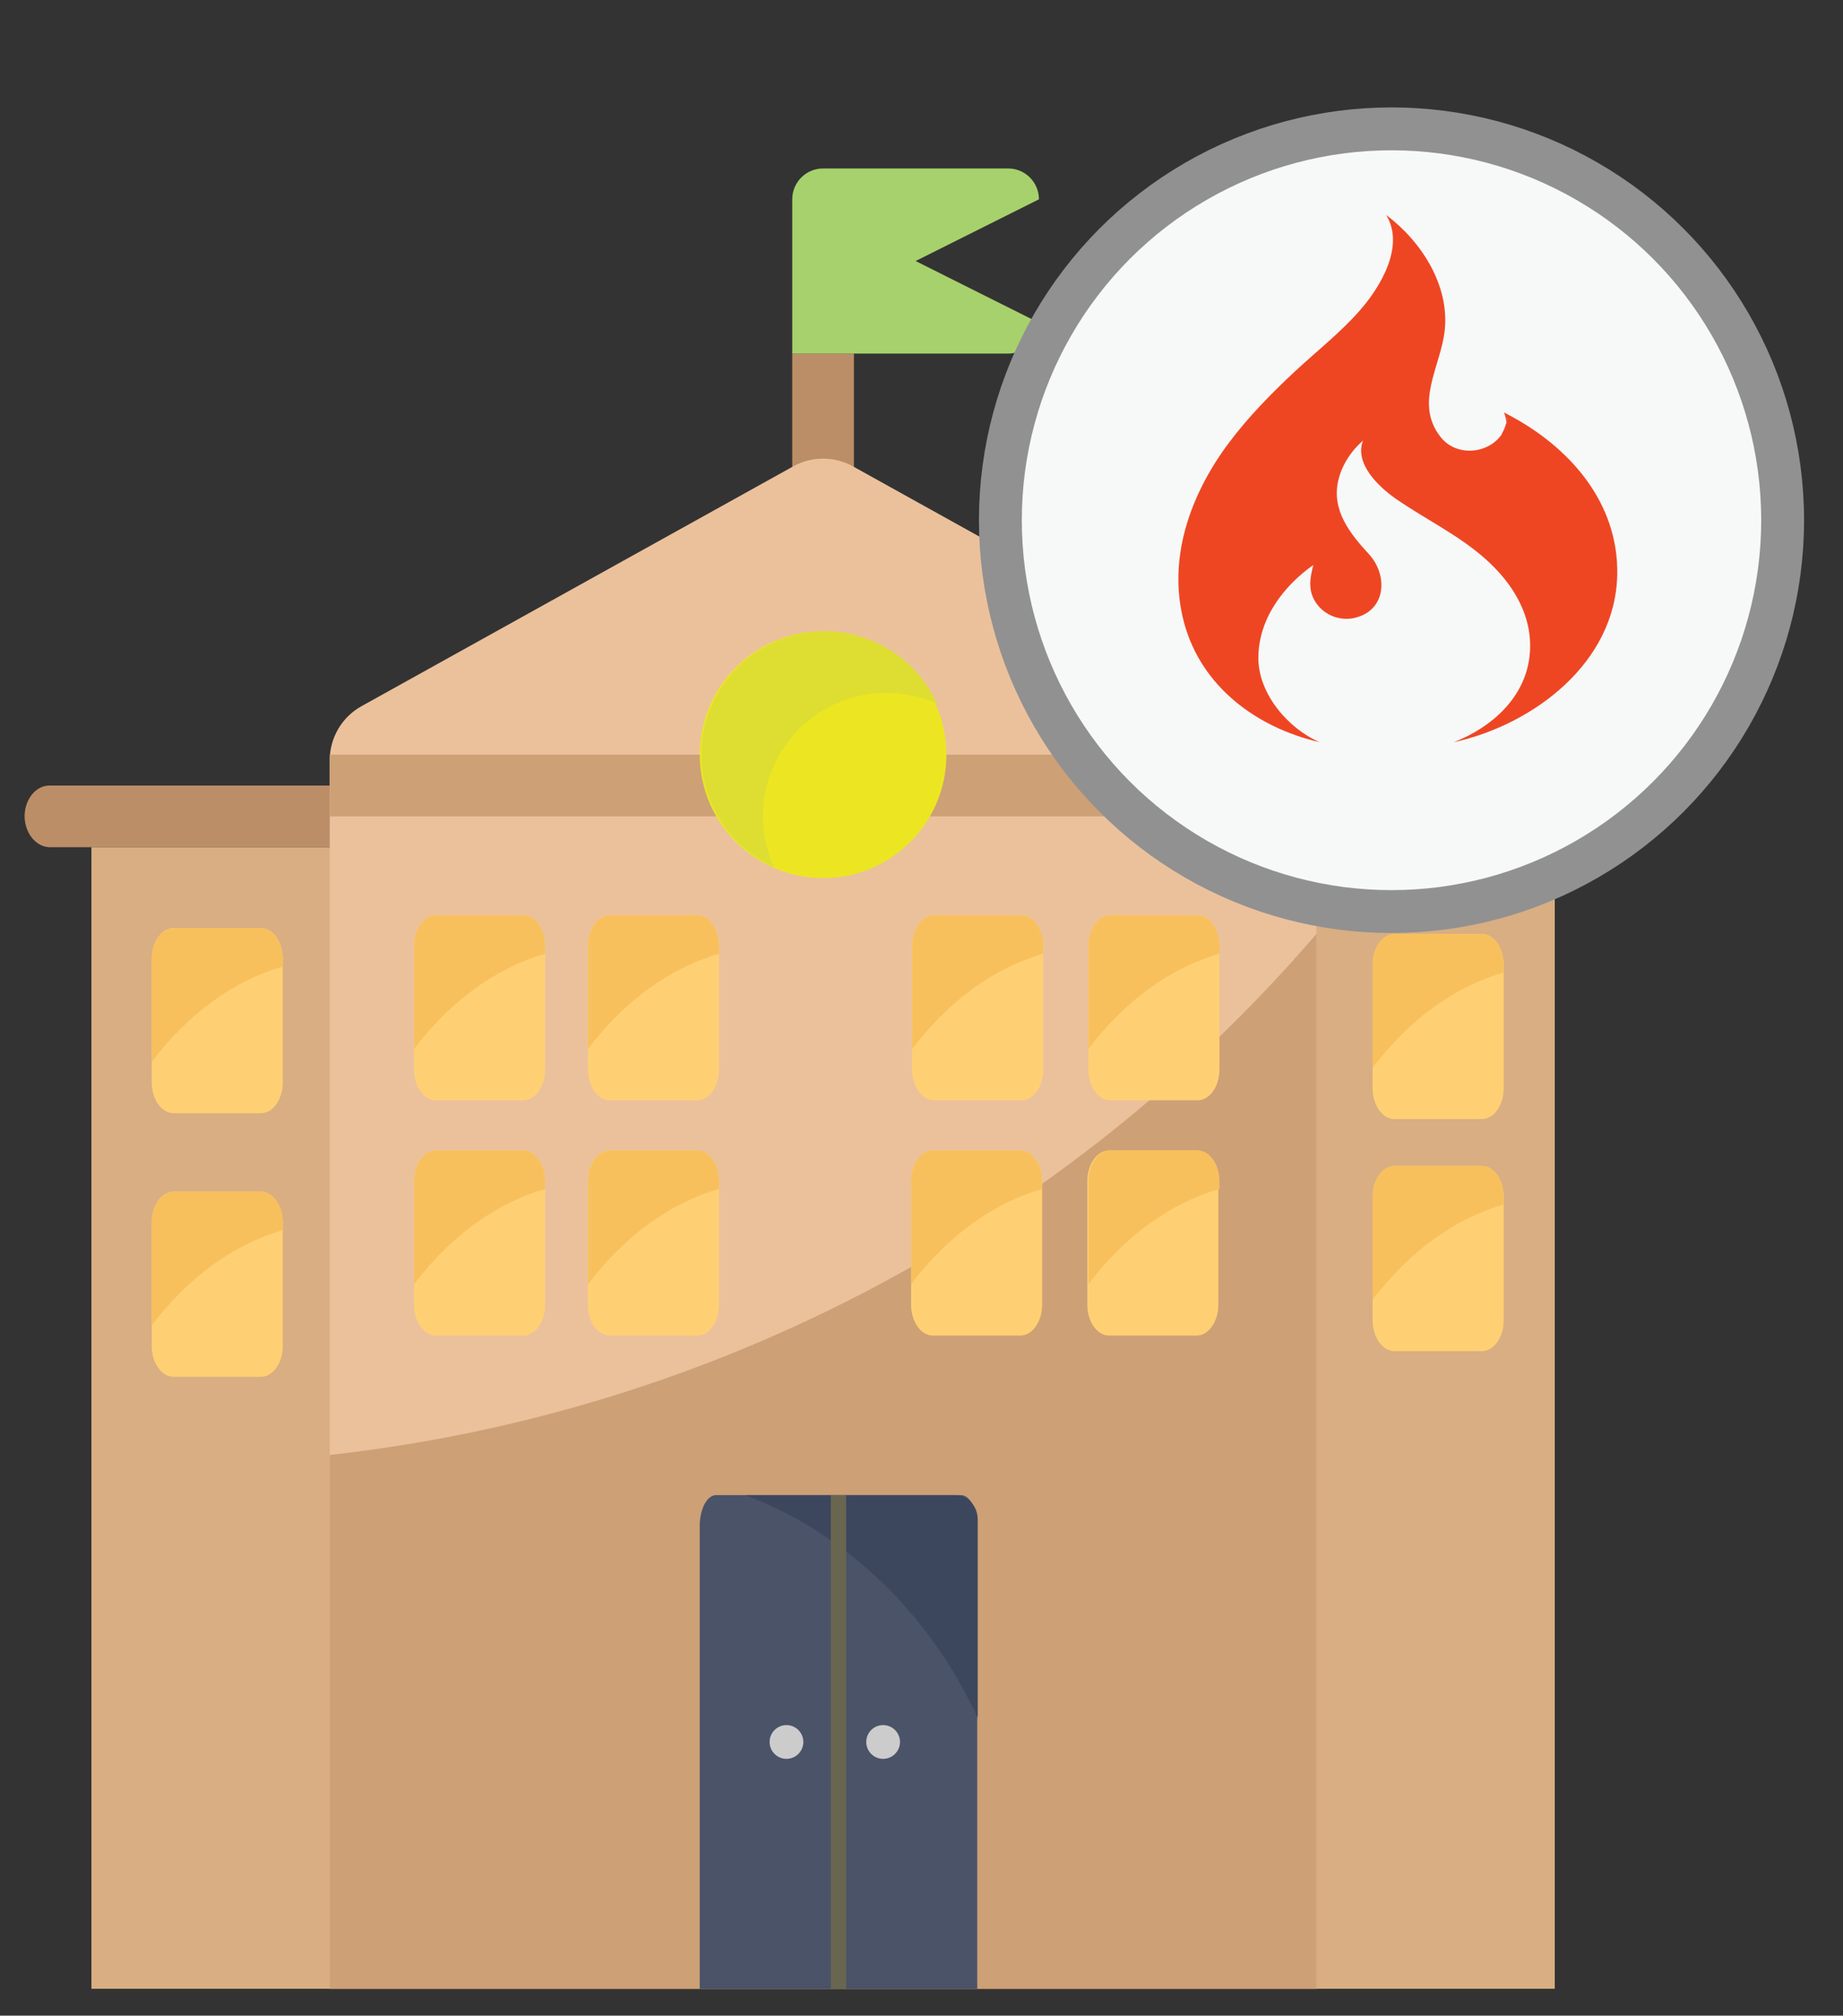
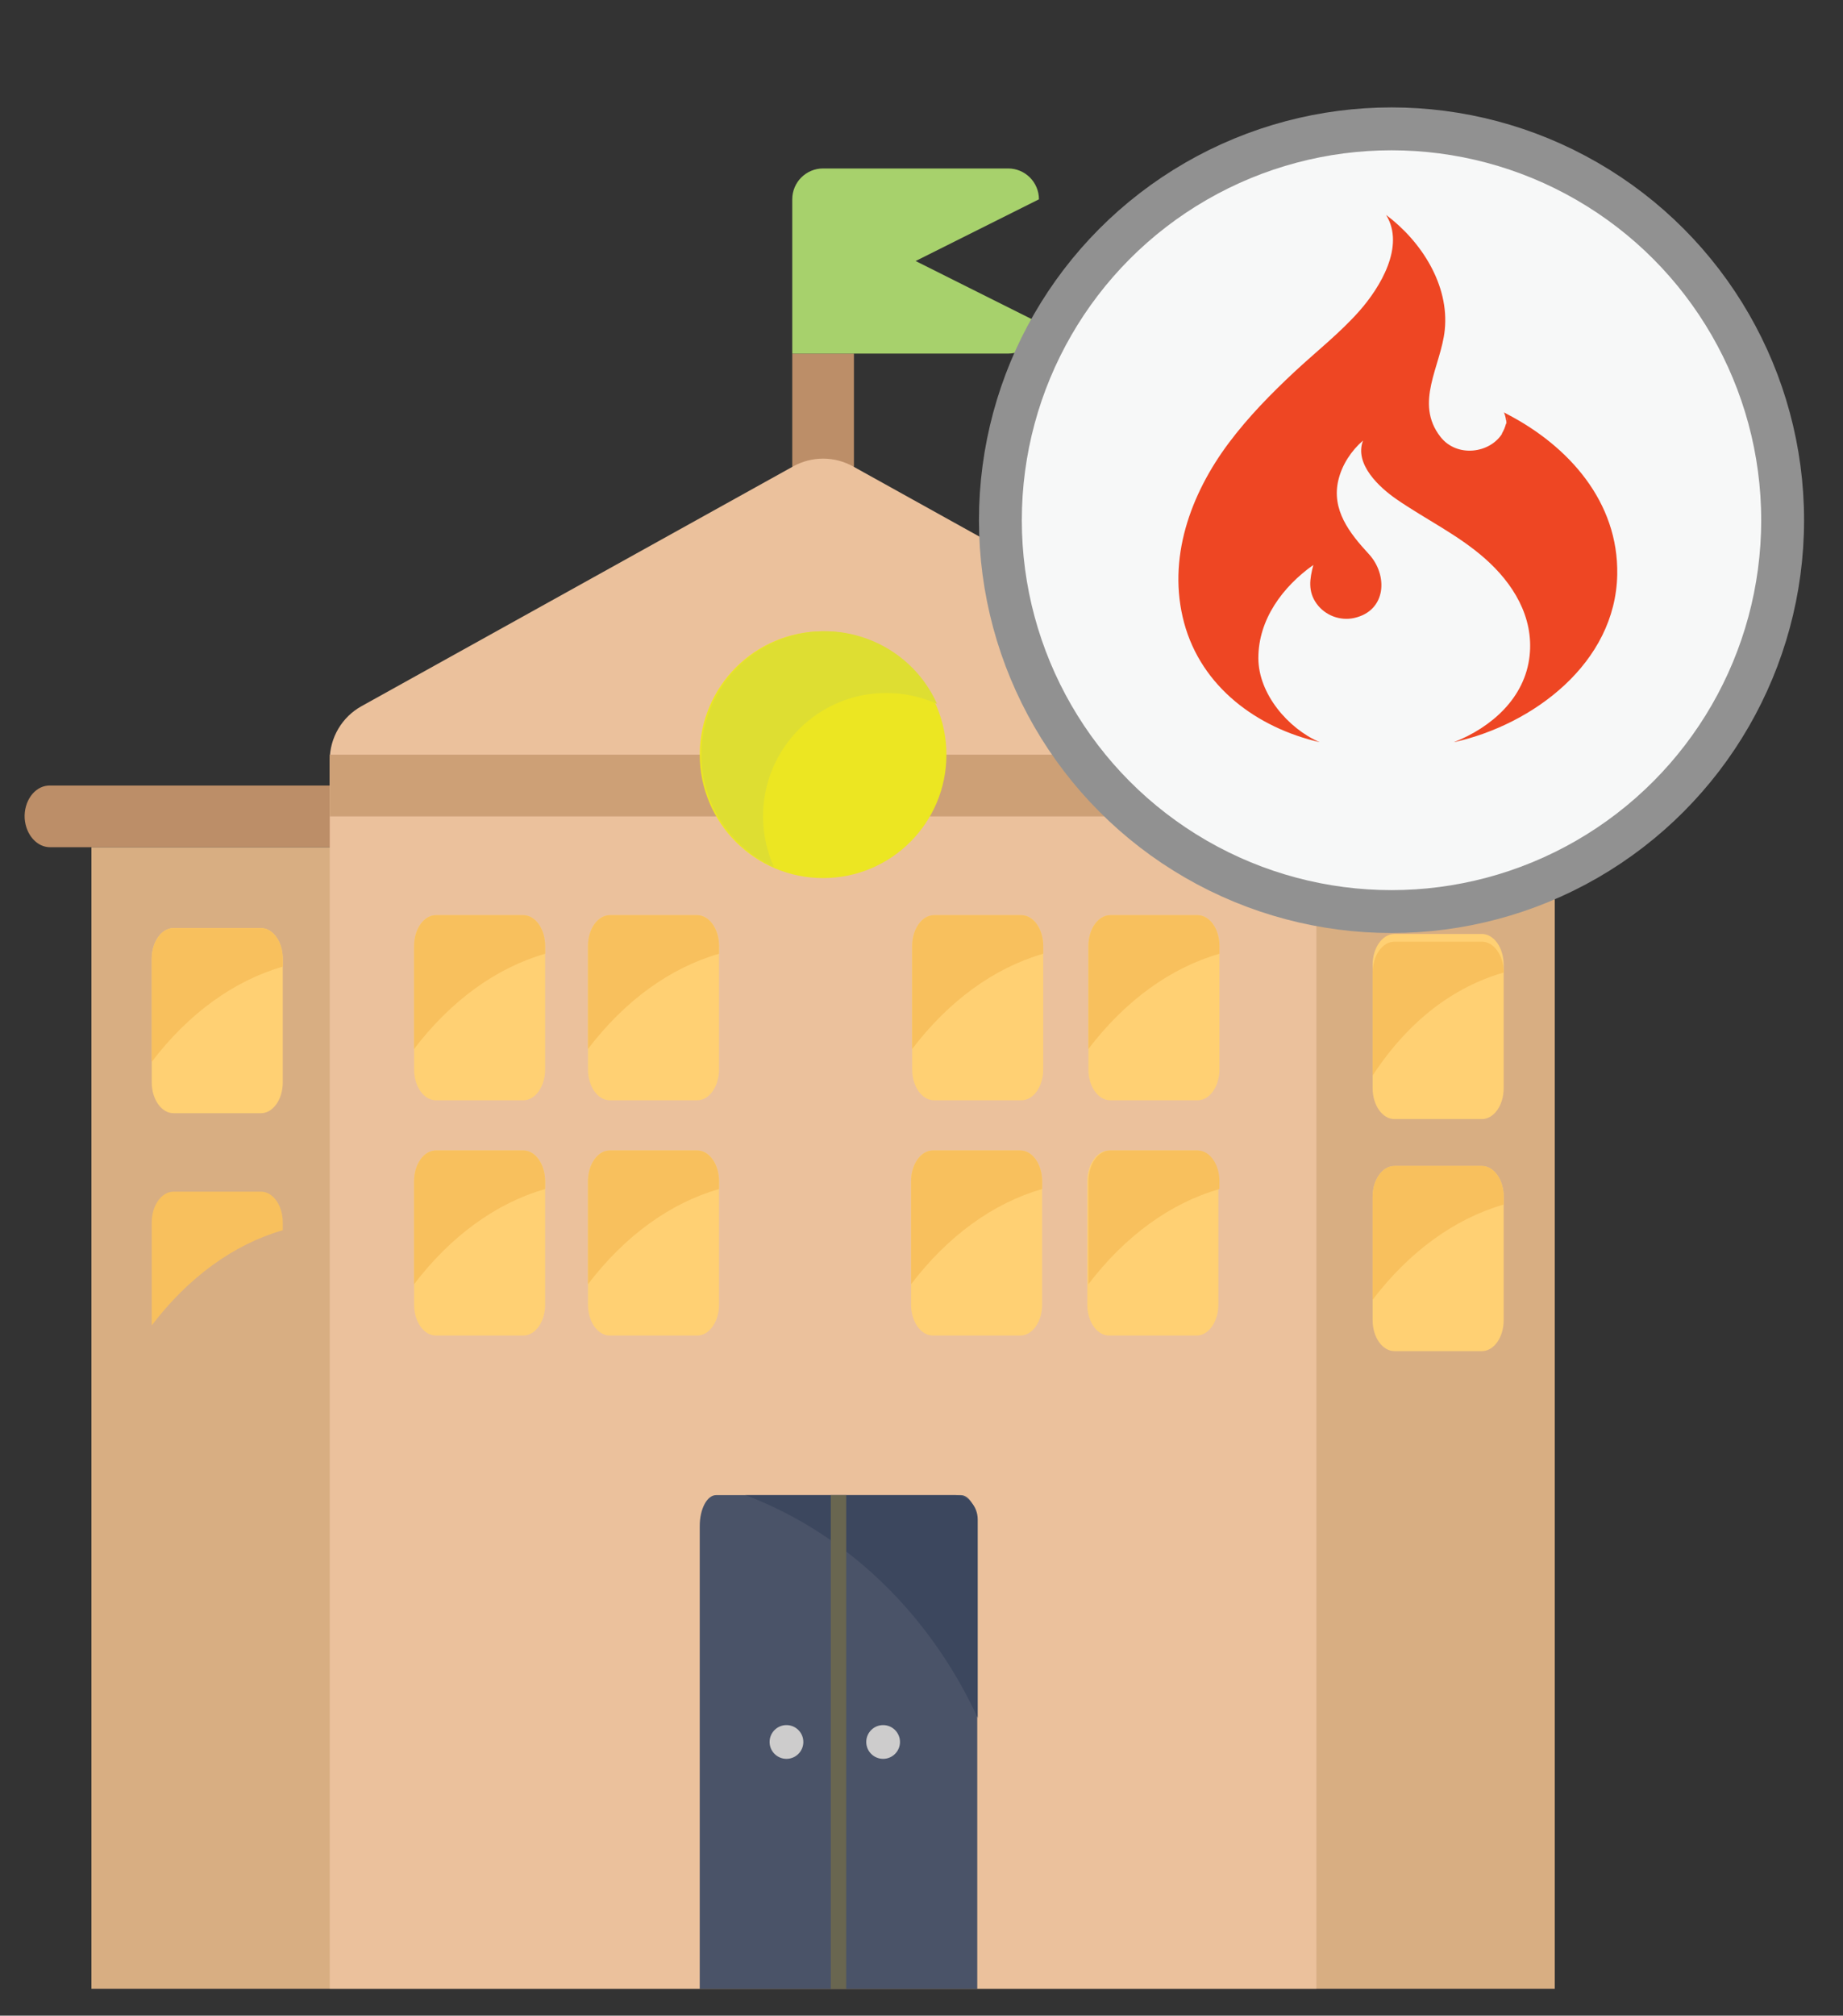
<svg xmlns="http://www.w3.org/2000/svg" version="1.1" id="Layer_1" x="0px" y="0px" width="86px" height="94px" viewBox="0 0 86 94" enable-background="new 0 0 86 94" xml:space="preserve">
  <rect x="0" y="0" width="86" height="94" fill="#333333" stroke="none" />
  <path fill="#BC8E68" d="M74.503,39.51H2.353c-0.623,0.01-1.147-0.576-1.202-1.343c-0.043-0.793,0.443-1.479,1.084-1.531  c0.026-0.002,0.052-0.003,0.078-0.003h72.19c0.643,0,1.164,0.644,1.164,1.439S75.146,39.51,74.503,39.51z" />
  <path fill="#BC8E68" d="M36.969,16.489h2.878v10.072h-2.878V16.489z" />
  <path fill="#D8AE82" d="M4.266,39.51H72.55v53.236H4.266V39.51z" />
  <path fill="#A7D16C" d="M47.041,16.489H36.969V9.295c0-0.795,0.644-1.439,1.439-1.439h8.633c0.795,0,1.439,0.644,1.439,1.439  l-5.755,2.878l5.755,2.878C48.479,15.845,47.835,16.489,47.041,16.489z" />
  <path fill="#EBC19C" d="M61.429,92.747H15.387V35.449c0-1.045,0.567-2.009,1.481-2.516L37.011,21.75  c0.869-0.482,1.925-0.482,2.793,0l20.143,11.182c0.914,0.507,1.481,1.471,1.481,2.516V92.747z" />
-   <path fill="#CDA076" d="M15.387,67.851v24.896h46.042V43.555C49.706,57.185,33.254,65.866,15.387,67.851z" />
  <path fill="#4A5368" d="M45.602,92.747H32.652V71.164c0-0.795,0.341-1.439,0.762-1.439H44.84c0.421,0,0.762,0.644,0.762,1.439  L45.602,92.747L45.602,92.747z" />
  <path fill="#3C475E" d="M45.623,80.111v-9.248c0-0.629-0.462-1.138-1.033-1.138h-9.8C39.486,71.51,43.37,75.234,45.623,80.111z" />
  <path fill="#CDA076" d="M61.429,38.071H43.456c-1.241,0-2.247-0.644-2.247-1.439s1.006-1.439,2.247-1.439h17.973V38.071z" />
  <path fill="#FFD073" d="M20.342,42.679h4.077c0.563,0,1.019,0.644,1.019,1.439v5.755c0,0.795-0.456,1.439-1.019,1.439h-4.077  c-0.563,0-1.019-0.644-1.019-1.439v-5.755C19.322,43.323,19.779,42.679,20.342,42.679z" />
  <path fill="#CDA076" d="M33.452,38.071H15.387v-2.878h18.066c1.247,0,2.258,0.644,2.258,1.439S34.699,38.071,33.452,38.071z" />
  <path fill="#FFD073" d="M28.456,42.679h4.077c0.563,0,1.019,0.644,1.019,1.439v5.755c0,0.795-0.456,1.439-1.019,1.439h-4.077  c-0.563,0-1.019-0.644-1.019-1.439v-5.755C27.437,43.323,27.893,42.679,28.456,42.679z" />
  <path fill="#FFD073" d="M43.584,42.679h4.077c0.563,0,1.019,0.644,1.019,1.439v5.755c0,0.795-0.456,1.439-1.019,1.439h-4.077  c-0.563,0-1.019-0.644-1.019-1.439v-5.755C42.565,43.323,43.022,42.679,43.584,42.679z" />
  <circle fill="#ECE622" cx="38.408" cy="35.194" r="5.755" />
  <path fill="#FFD073" d="M51.807,42.679h4.077c0.563,0,1.019,0.644,1.019,1.439v5.755c0,0.795-0.456,1.439-1.019,1.439h-4.077  c-0.563,0-1.019-0.644-1.019-1.439v-5.755C50.787,43.323,51.244,42.679,51.807,42.679z" />
  <path fill="#FFD073" d="M20.342,53.65h4.077c0.563,0,1.019,0.644,1.019,1.439v5.755c0,0.795-0.456,1.439-1.019,1.439h-4.077  c-0.563,0-1.019-0.644-1.019-1.439v-5.755C19.322,54.294,19.779,53.65,20.342,53.65z" />
  <path fill="#FFD073" d="M28.456,53.65h4.077c0.563,0,1.019,0.644,1.019,1.439v5.755c0,0.795-0.456,1.439-1.019,1.439h-4.077  c-0.563,0-1.019-0.644-1.019-1.439v-5.755C27.437,54.294,27.893,53.65,28.456,53.65z" />
  <path fill="#DEDE32" d="M35.606,38.071c-0.002-3.177,2.571-5.753,5.748-5.755c0.819-0.001,1.628,0.174,2.374,0.511  c-1.306-2.897-4.714-4.186-7.611-2.88c-2.897,1.306-4.186,4.714-2.88,7.611c0.577,1.279,1.601,2.303,2.88,2.88  C35.78,39.695,35.606,38.888,35.606,38.071L35.606,38.071z" />
  <path fill="#FFD073" d="M43.533,53.65h4.077c0.563,0,1.019,0.644,1.019,1.439v5.755c0,0.795-0.456,1.439-1.019,1.439h-4.077  c-0.563,0-1.019-0.644-1.019-1.439v-5.755C42.514,54.294,42.971,53.65,43.533,53.65z" />
  <path fill="#FFD073" d="M51.756,53.65h4.077c0.563,0,1.019,0.644,1.019,1.439v5.755c0,0.795-0.456,1.439-1.019,1.439h-4.077  c-0.563,0-1.019-0.644-1.019-1.439v-5.755C50.737,54.294,51.193,53.65,51.756,53.65z" />
  <path fill="#F8C05D" d="M25.438,44.478v-0.36c0-0.795-0.456-1.439-1.019-1.439h-4.077c-0.563,0-1.019,0.644-1.019,1.439v4.8  C21.033,46.673,23.149,45.136,25.438,44.478z" />
  <path fill="#F8C05D" d="M33.552,44.478v-0.36c0-0.795-0.456-1.439-1.019-1.439h-4.077c-0.563,0-1.019,0.644-1.019,1.439v4.8  C29.147,46.673,31.263,45.136,33.552,44.478z" />
  <path fill="#F8C05D" d="M25.437,55.449v-0.36c0-0.795-0.456-1.439-1.019-1.439h-4.077c-0.563,0-1.019,0.644-1.019,1.439v4.8  C21.033,57.644,23.149,56.107,25.437,55.449z" />
  <path fill="#F8C05D" d="M33.552,55.449v-0.36c0-0.795-0.456-1.439-1.019-1.439h-4.077c-0.563,0-1.019,0.644-1.019,1.439v4.8  C29.147,57.644,31.263,56.107,33.552,55.449z" />
  <path fill="#F8C05D" d="M48.68,44.478v-0.36c0-0.795-0.456-1.439-1.019-1.439h-4.077c-0.563,0-1.019,0.644-1.019,1.439v4.8  C44.276,46.673,46.391,45.136,48.68,44.478z" />
  <path fill="#F8C05D" d="M56.903,44.478v-0.36c0-0.795-0.456-1.439-1.019-1.439h-4.077c-0.563,0-1.019,0.644-1.019,1.439v4.8  C52.498,46.673,54.614,45.136,56.903,44.478z" />
  <path fill="#F8C05D" d="M48.629,55.449v-0.36c0-0.795-0.456-1.439-1.019-1.439h-4.077c-0.563,0-1.019,0.644-1.019,1.439v4.8  C44.225,57.644,46.341,56.107,48.629,55.449z" />
  <path fill="#F8C05D" d="M56.903,55.449v-0.36c0-0.795-0.456-1.439-1.019-1.439h-4.077c-0.563,0-1.019,0.644-1.019,1.439v4.8  C52.498,57.644,54.614,56.107,56.903,55.449z" />
  <path fill="#FFD073" d="M8.099,43.281h4.077c0.563,0,1.019,0.644,1.019,1.439v5.755c0,0.795-0.456,1.439-1.019,1.439H8.099  c-0.563,0-1.019-0.644-1.019-1.439V44.72C7.08,43.925,7.536,43.281,8.099,43.281z" />
  <path fill="#F8C05D" d="M13.195,45.079v-0.36c0-0.795-0.456-1.439-1.019-1.439H8.099c-0.563,0-1.019,0.644-1.019,1.439v4.8  C8.79,47.274,10.906,45.738,13.195,45.079z" />
  <path fill="#FFD073" d="M65.07,43.555h4.077c0.563,0,1.019,0.644,1.019,1.439v5.755c0,0.795-0.456,1.439-1.019,1.439H65.07  c-0.563,0-1.019-0.644-1.019-1.439v-5.755C64.051,44.2,64.508,43.555,65.07,43.555z" />
-   <path fill="#F8C05D" d="M70.167,45.354v-0.36c0-0.795-0.456-1.439-1.019-1.439h-4.077c-0.563,0-1.019,0.644-1.019,1.439v4.8  C65.762,47.549,67.878,46.012,70.167,45.354z" />
-   <path fill="#FFD073" d="M8.099,55.573h4.077c0.563,0,1.019,0.644,1.019,1.439v5.755c0,0.795-0.456,1.439-1.019,1.439H8.099  c-0.563,0-1.019-0.644-1.019-1.439v-5.755C7.079,56.217,7.536,55.573,8.099,55.573z" />
+   <path fill="#F8C05D" d="M70.167,45.354c0-0.795-0.456-1.439-1.019-1.439h-4.077c-0.563,0-1.019,0.644-1.019,1.439v4.8  C65.762,47.549,67.878,46.012,70.167,45.354z" />
  <path fill="#F8C05D" d="M13.195,57.371v-0.36c0-0.795-0.456-1.439-1.019-1.439H8.099c-0.563,0-1.019,0.644-1.019,1.439v4.8  C8.79,59.566,10.906,58.029,13.195,57.371z" />
  <path fill="#FFD073" d="M65.07,54.376h4.077c0.563,0,1.019,0.644,1.019,1.439v5.755c0,0.795-0.456,1.439-1.019,1.439H65.07  c-0.563,0-1.019-0.644-1.019-1.439v-5.755C64.051,55.02,64.507,54.376,65.07,54.376z" />
  <path fill="#F8C05D" d="M70.167,56.174v-0.36c0-0.795-0.456-1.439-1.019-1.439H65.07c-0.563,0-1.019,0.644-1.019,1.439v4.8  C65.762,58.369,67.878,56.832,70.167,56.174z" />
  <rect x="38.767" y="69.725" fill="#696650" width="0.719" height="23.021" />
  <circle fill="#CDCCCC" cx="36.699" cy="81.236" r="0.787" />
  <circle fill="#CDCCCC" cx="41.209" cy="81.236" r="0.787" />
  <circle fill="#F7F8F8" stroke="#919191" stroke-width="2" stroke-miterlimit="10" cx="64.932" cy="24.26" r="18.251" />
  <path fill="#EE4623" d="M61.577,34.611c-1.474-0.637-2.854-2.257-2.858-3.915c-0.004-1.807,1.141-3.341,2.566-4.35  c-0.171,0.647-0.265,1.239,0.16,1.817c0.394,0.538,1.085,0.799,1.737,0.658c1.524-0.334,1.594-2.009,0.69-2.985  c-0.893-0.967-1.757-2.058-1.417-3.46c0.17-0.703,0.602-1.361,1.148-1.831c-0.42,1.104,0.774,2.193,1.56,2.735  c1.364,0.941,2.861,1.652,4.116,2.755c1.32,1.159,2.294,2.727,2.097,4.545c-0.213,1.97-1.779,3.341-3.535,4.033  c3.711-0.819,7.546-3.699,7.624-7.815c0.065-3.386-2.258-5.992-5.135-7.484l-0.15-0.082c0.079,0.192,0.105,0.355,0.102,0.501  c0.026-0.108,0.043-0.218,0.048-0.332c-0.001,0.136-0.018,0.27-0.053,0.402l0.004-0.069c-0.043,0.18-0.115,0.351-0.213,0.508  l0.042-0.045c-0.574,0.952-2.128,1.159-2.896,0.173c-1.234-1.586,0.026-3.296,0.202-4.975c0.221-2.105-1.099-4.148-2.736-5.371  c0.901,1.458-0.286,3.387-1.236,4.466c-0.921,1.045-2.042,1.918-3.059,2.868c-1.092,1.02-2.143,2.095-3.041,3.292  c-1.796,2.397-2.895,5.411-2.088,8.401C56.066,32.037,58.654,33.939,61.577,34.611L61.577,34.611z" />
</svg>